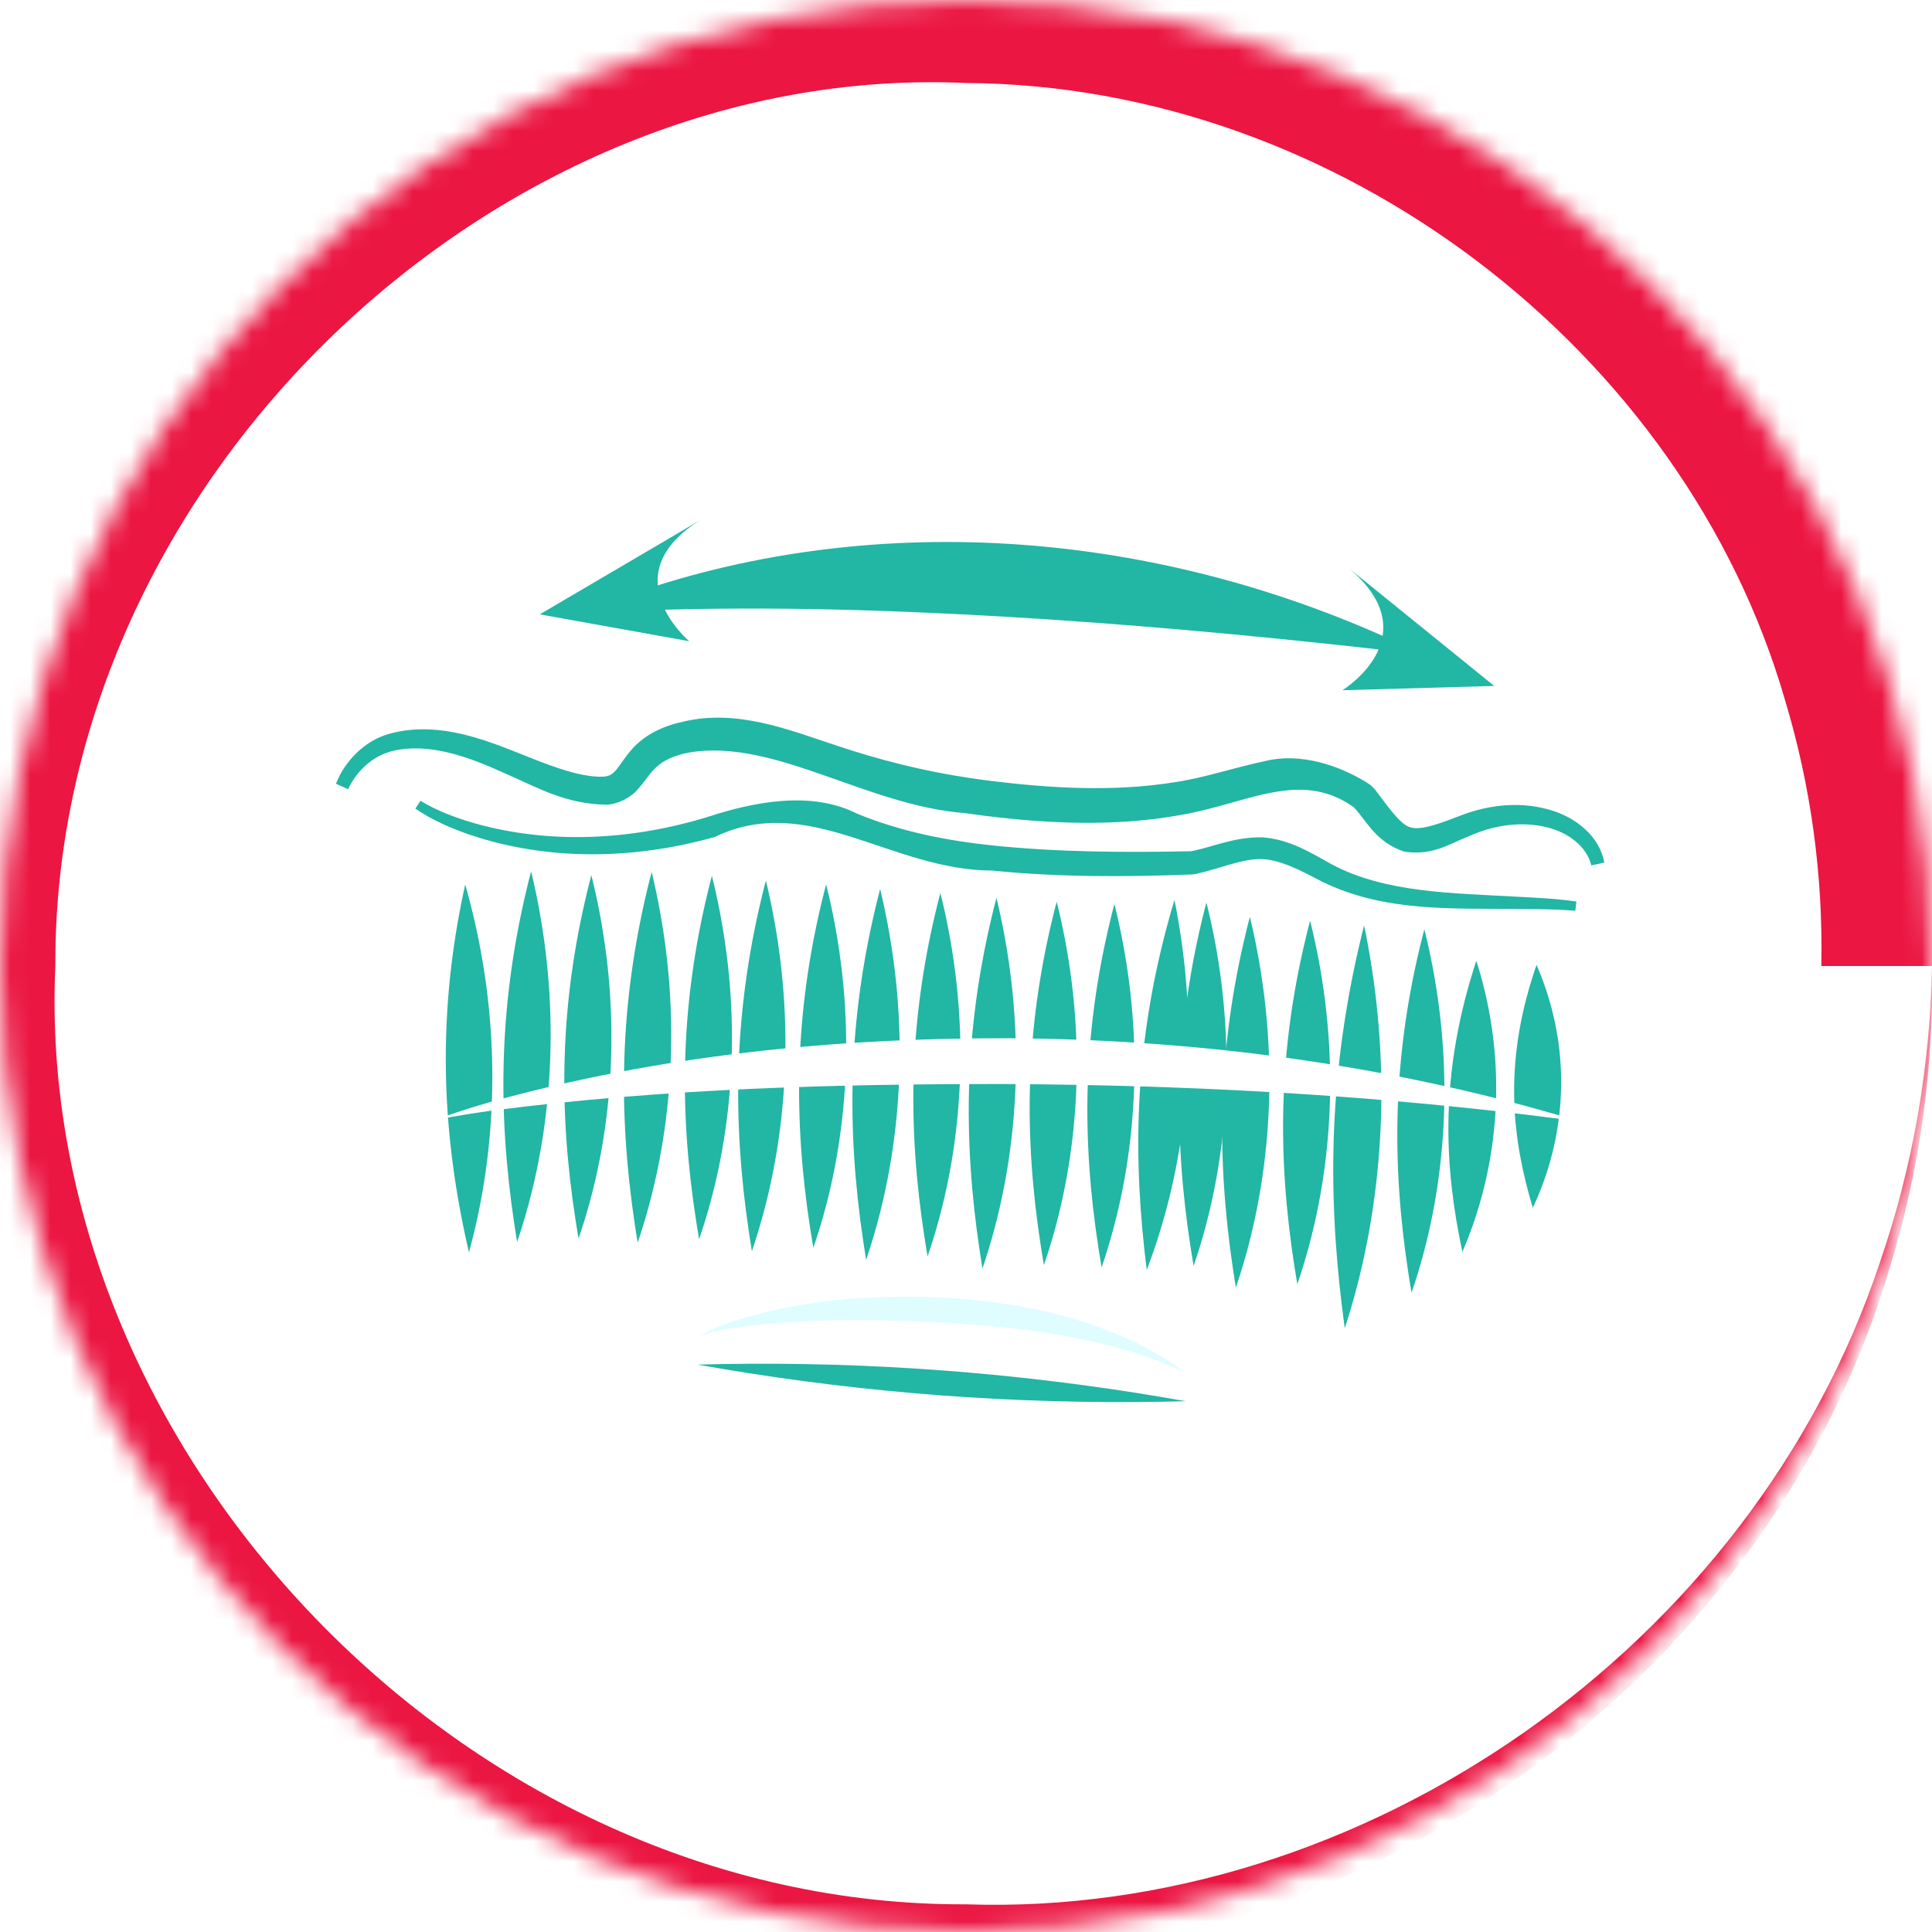
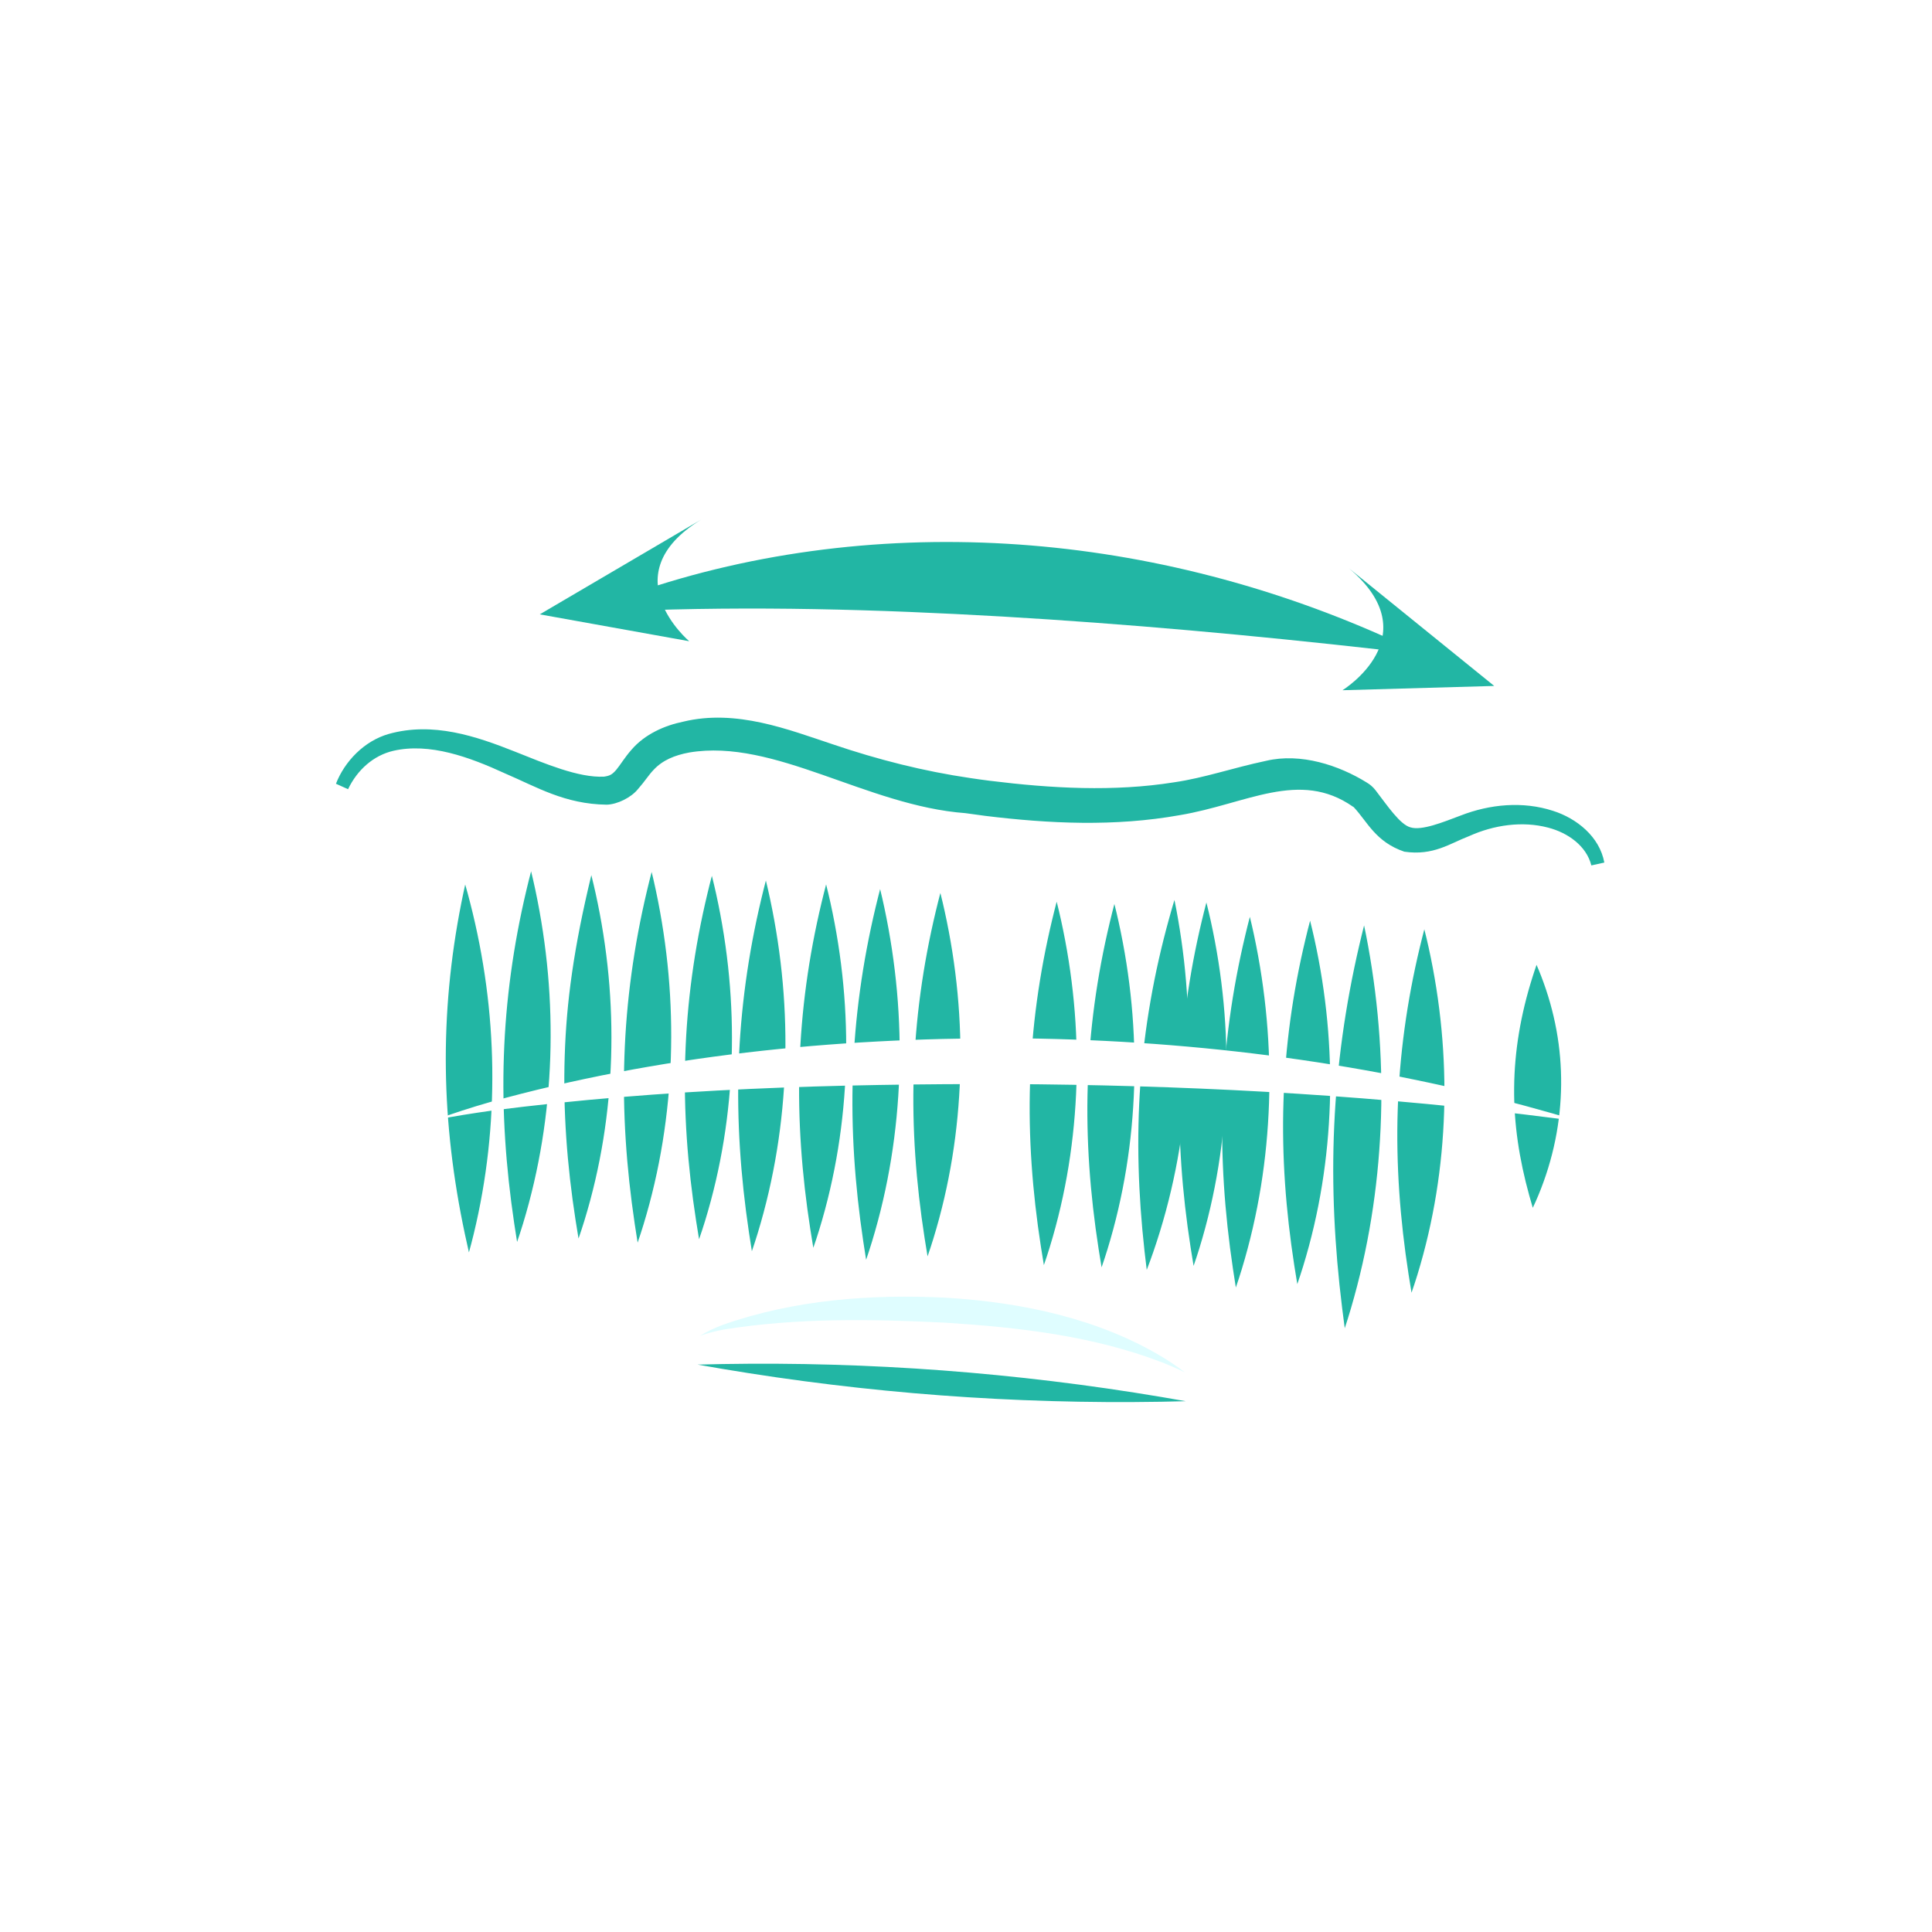
<svg xmlns="http://www.w3.org/2000/svg" width="96" height="96" viewBox="0 0 96 96" fill="none">
  <mask id="path-1-inside-1_680_211" fill="white">
-     <circle cx="48" cy="48" r="48" />
-   </mask>
+     </mask>
  <circle cx="48" cy="48" r="48" fill="white" />
  <path d="M96 48C95.91 53.034 95.034 58.028 93.401 62.753C87.043 81.868 67.67 95.297 48 94.625C23.129 94.735 1.665 72.063 2.75 48C2.656 23.863 24.671 3.056 48 4.125C66.545 4.226 83.694 17.464 88.693 34.776C89.99 39.062 90.593 43.531 90.5 48C94.167 48 97.833 48 101.5 48C101.411 42.401 100.445 36.826 98.632 31.548C91.58 10.206 69.991 -4.825 48 -4.125H48C20.193 -4.299 -3.899 21.002 -2.75 48V48C-2.908 75.073 21.736 98.508 48 97.375L48 97.375C68.866 97.302 88.23 82.462 93.924 62.923C95.4 58.085 96.094 53.034 96 48ZM96 48H101.5H90.5H96Z" fill="#EB1642" mask="url(#path-1-inside-1_680_211)" />
  <path d="M34.664 67.806C35.051 67.876 35.468 67.947 35.862 68.014C39.479 68.622 43.105 69.062 46.745 69.335C50.379 69.607 54.044 69.714 57.702 69.652C58.102 69.645 58.52 69.637 58.918 69.625C58.527 69.554 58.114 69.484 57.719 69.417C54.112 68.81 50.471 68.369 46.838 68.096C43.198 67.823 39.547 67.717 35.88 67.779C35.48 67.786 35.058 67.794 34.664 67.806Z" fill="#22B6A4" />
  <path d="M23.116 43.95C23.048 44.249 22.984 44.565 22.923 44.867C22.376 47.626 22.119 50.368 22.154 53.104C22.188 55.842 22.516 58.567 23.099 61.316C23.163 61.62 23.231 61.93 23.301 62.231C23.384 61.933 23.463 61.625 23.537 61.323C24.2 58.582 24.494 55.824 24.461 53.075C24.426 50.327 24.06 47.583 23.361 44.855C23.284 44.556 23.202 44.244 23.116 43.95Z" fill="#22B6A4" />
  <path d="M26.39 43.293C26.311 43.591 26.234 43.907 26.162 44.209C25.506 46.966 25.13 49.715 25.037 52.469C24.941 55.225 25.133 57.98 25.549 60.778C25.595 61.088 25.643 61.404 25.694 61.712C25.796 61.417 25.894 61.112 25.986 60.812C26.814 58.09 27.246 55.32 27.342 52.547C27.436 49.774 27.189 46.991 26.6 44.214C26.534 43.91 26.464 43.592 26.39 43.293Z" fill="#22B6A4" />
  <path d="M32.38 43.327C32.301 43.625 32.225 43.941 32.152 44.243C31.496 47 31.12 49.749 31.027 52.503C30.931 55.259 31.123 58.014 31.539 60.813C31.585 61.122 31.633 61.438 31.684 61.746C31.786 61.452 31.884 61.146 31.976 60.846C32.804 58.124 33.236 55.354 33.333 52.582C33.427 49.809 33.18 47.025 32.59 44.248C32.525 43.944 32.455 43.627 32.38 43.327Z" fill="#22B6A4" />
  <path d="M38.056 43.753C37.977 44.051 37.901 44.367 37.828 44.669C37.172 47.426 36.797 50.174 36.703 52.929C36.608 55.685 36.799 58.44 37.215 61.238C37.261 61.548 37.309 61.864 37.36 62.172C37.462 61.877 37.56 61.572 37.652 61.271C38.48 58.55 38.913 55.78 39.009 53.008C39.103 50.234 38.856 47.451 38.266 44.674C38.201 44.37 38.131 44.052 38.056 43.753Z" fill="#22B6A4" />
  <path d="M43.733 44.179C43.654 44.477 43.578 44.793 43.505 45.095C42.849 47.852 42.473 50.6 42.38 53.355C42.284 56.111 42.476 58.865 42.892 61.664C42.938 61.974 42.986 62.29 43.037 62.598C43.139 62.303 43.237 61.997 43.329 61.697C44.157 58.976 44.589 56.206 44.686 53.433C44.78 50.66 44.533 47.877 43.943 45.1C43.877 44.796 43.808 44.478 43.733 44.179Z" fill="#22B6A4" />
-   <path d="M49.513 44.612C49.434 44.911 49.357 45.226 49.285 45.528C48.629 48.285 48.253 51.034 48.16 53.788C48.064 56.544 48.256 59.299 48.672 62.098C48.718 62.407 48.766 62.724 48.817 63.031C48.919 62.737 49.017 62.431 49.109 62.131C49.937 59.41 50.369 56.639 50.465 53.867C50.559 51.094 50.312 48.31 49.723 45.533C49.657 45.229 49.587 44.912 49.513 44.612Z" fill="#22B6A4" />
  <path d="M58.357 44.719C58.267 45.014 58.179 45.327 58.096 45.626C57.338 48.357 56.861 51.089 56.666 53.838C56.468 56.589 56.558 59.349 56.87 62.161C56.905 62.472 56.941 62.79 56.981 63.099C57.094 62.809 57.203 62.507 57.306 62.21C58.234 59.522 58.769 56.769 58.967 54.002C59.164 51.234 59.02 48.444 58.533 45.647C58.479 45.341 58.421 45.021 58.357 44.719Z" fill="#22B6A4" />
  <path d="M62.105 45.557C62.025 45.855 61.949 46.171 61.877 46.473C61.22 49.23 60.845 51.978 60.752 54.732C60.656 57.489 60.848 60.243 61.264 63.042C61.309 63.351 61.358 63.668 61.408 63.976C61.511 63.681 61.608 63.375 61.701 63.075C62.528 60.354 62.961 57.584 63.057 54.811C63.151 52.038 62.904 49.255 62.315 46.478C62.249 46.174 62.179 45.856 62.105 45.557Z" fill="#22B6A4" />
  <path d="M67.781 45.983C67.698 46.307 67.617 46.649 67.54 46.977C66.844 49.967 66.43 52.953 66.296 55.947C66.161 58.944 66.313 61.942 66.689 64.985C66.73 65.321 66.773 65.665 66.82 66C66.927 65.679 67.029 65.347 67.125 65.021C67.993 62.066 68.465 59.062 68.601 56.05C68.735 53.038 68.528 50.012 67.978 46.987C67.917 46.656 67.852 46.31 67.781 45.983Z" fill="#22B6A4" />
-   <path d="M73.357 47.74C73.277 47.979 73.2 48.231 73.127 48.472C72.464 50.672 72.085 52.842 71.993 55C71.897 57.161 72.094 59.3 72.517 61.477C72.564 61.718 72.612 61.964 72.664 62.204C72.767 61.97 72.866 61.727 72.959 61.488C73.794 59.321 74.23 57.118 74.326 54.938C74.42 52.756 74.168 50.586 73.571 48.448C73.504 48.214 73.433 47.97 73.357 47.74Z" fill="#22B6A4" />
-   <path d="M29.383 43.485C29.305 43.778 29.23 44.088 29.158 44.384C28.511 47.089 28.144 49.783 28.06 52.483C27.973 55.184 28.174 57.884 28.599 60.627C28.646 60.931 28.695 61.241 28.747 61.542C28.848 61.254 28.945 60.954 29.036 60.66C29.855 57.991 30.278 55.274 30.366 52.556C30.451 49.837 30.195 47.108 29.596 44.388C29.529 44.09 29.458 43.779 29.383 43.485Z" fill="#22B6A4" />
+   <path d="M29.383 43.485C28.511 47.089 28.144 49.783 28.06 52.483C27.973 55.184 28.174 57.884 28.599 60.627C28.646 60.931 28.695 61.241 28.747 61.542C28.848 61.254 28.945 60.954 29.036 60.66C29.855 57.991 30.278 55.274 30.366 52.556C30.451 49.837 30.195 47.108 29.596 44.388C29.529 44.09 29.458 43.779 29.383 43.485Z" fill="#22B6A4" />
  <path d="M35.373 43.52C35.294 43.812 35.219 44.122 35.148 44.418C34.5 47.123 34.134 49.817 34.05 52.517C33.963 55.219 34.164 57.918 34.589 60.661C34.636 60.965 34.685 61.275 34.736 61.577C34.838 61.288 34.935 60.988 35.026 60.694C35.845 58.025 36.268 55.308 36.355 52.59C36.44 49.871 36.184 47.143 35.586 44.422C35.519 44.124 35.448 43.813 35.373 43.52Z" fill="#22B6A4" />
  <path d="M41.049 43.945C40.971 44.238 40.896 44.548 40.824 44.844C40.177 47.548 39.811 50.243 39.726 52.943C39.639 55.645 39.84 58.344 40.265 61.087C40.312 61.39 40.361 61.701 40.413 62.002C40.515 61.714 40.611 61.414 40.703 61.12C41.521 58.451 41.945 55.734 42.032 53.016C42.117 50.297 41.861 47.568 41.263 44.848C41.196 44.55 41.125 44.239 41.049 43.945Z" fill="#22B6A4" />
  <path d="M46.726 44.371C46.648 44.664 46.573 44.974 46.501 45.27C45.854 47.974 45.487 50.669 45.403 53.369C45.316 56.07 45.517 58.77 45.942 61.513C45.989 61.816 46.038 62.127 46.09 62.428C46.191 62.139 46.288 61.84 46.379 61.545C47.198 58.877 47.622 56.16 47.709 53.441C47.794 50.722 47.538 47.994 46.939 45.273C46.873 44.975 46.802 44.664 46.726 44.371Z" fill="#22B6A4" />
  <path d="M52.506 44.805C52.428 45.097 52.352 45.407 52.281 45.703C51.634 48.408 51.267 51.102 51.183 53.802C51.096 56.504 51.297 59.203 51.722 61.947C51.769 62.25 51.818 62.56 51.87 62.862C51.971 62.573 52.068 62.273 52.159 61.979C52.978 59.31 53.401 56.593 53.489 53.875C53.574 51.156 53.318 48.428 52.719 45.707C52.652 45.409 52.581 45.098 52.506 44.805Z" fill="#22B6A4" />
  <path d="M55.373 44.917C55.295 45.21 55.22 45.519 55.148 45.816C54.501 48.52 54.134 51.215 54.05 53.914C53.963 56.616 54.164 59.316 54.589 62.059C54.636 62.362 54.685 62.672 54.737 62.974C54.838 62.685 54.935 62.386 55.026 62.091C55.845 59.423 56.269 56.706 56.356 53.987C56.441 51.268 56.185 48.54 55.586 45.819C55.52 45.521 55.449 45.21 55.373 44.917Z" fill="#22B6A4" />
  <path d="M59.945 44.844C59.867 45.136 59.792 45.446 59.72 45.742C59.073 48.447 58.707 51.141 58.622 53.841C58.535 56.543 58.736 59.242 59.161 61.986C59.208 62.289 59.257 62.599 59.309 62.901C59.411 62.612 59.507 62.312 59.599 62.018C60.417 59.35 60.841 56.632 60.928 53.914C61.013 51.195 60.757 48.467 60.159 45.746C60.092 45.448 60.021 45.137 59.945 44.844Z" fill="#22B6A4" />
  <path d="M65.098 45.749C65.019 46.042 64.944 46.351 64.873 46.648C64.225 49.352 63.859 52.047 63.775 54.746C63.688 57.448 63.889 60.148 64.314 62.891C64.361 63.194 64.41 63.504 64.462 63.806C64.563 63.517 64.66 63.218 64.751 62.923C65.57 60.255 65.993 57.538 66.081 54.819C66.165 52.1 65.909 49.372 65.311 46.651C65.244 46.353 65.173 46.042 65.098 45.749Z" fill="#22B6A4" />
  <path d="M70.774 46.176C70.696 46.468 70.621 46.778 70.549 47.074C69.902 49.779 69.536 52.474 69.451 55.173C69.365 57.875 69.566 60.574 69.99 63.318C70.037 63.621 70.086 63.931 70.138 64.233C70.24 63.944 70.337 63.644 70.428 63.35C71.246 60.682 71.67 57.964 71.757 55.246C71.842 52.527 71.586 49.799 70.988 47.078C70.921 46.78 70.85 46.469 70.774 46.176Z" fill="#22B6A4" />
  <path d="M76.35 47.943C76.278 48.146 76.21 48.359 76.145 48.563C75.557 50.424 75.254 52.242 75.237 54.04C75.217 55.839 75.49 57.606 75.99 59.411C76.046 59.611 76.103 59.815 76.163 60.015C76.258 59.818 76.348 59.613 76.433 59.411C77.193 57.585 77.553 55.726 77.572 53.903C77.59 52.078 77.262 50.277 76.588 48.523C76.513 48.331 76.434 48.131 76.35 47.943Z" fill="#22B6A4" />
  <path d="M16.693 38.944C16.894 39.034 17.094 39.125 17.295 39.215C17.753 38.255 18.558 37.536 19.547 37.307C21.349 36.895 23.321 37.615 25.095 38.431C26.669 39.104 28.06 39.957 30.145 39.984C30.678 39.971 31.364 39.626 31.696 39.215C32.046 38.819 32.241 38.495 32.474 38.257C32.918 37.777 33.514 37.528 34.25 37.391C38.478 36.68 43.062 40.039 47.97 40.405C48.307 40.455 48.623 40.498 48.964 40.541C52.129 40.927 55.388 41.084 58.623 40.504C61.94 39.95 64.564 38.221 67.229 40.084C67.238 40.085 67.265 40.105 67.272 40.113C67.949 40.837 68.351 41.833 69.779 42.319C71.227 42.534 72.058 41.903 73.004 41.544C74.227 40.993 75.64 40.785 76.926 41.124C77.913 41.38 78.831 42.035 79.073 43.002C79.288 42.955 79.503 42.907 79.718 42.86C79.48 41.561 78.329 40.66 77.177 40.293C75.667 39.8 74.026 39.96 72.578 40.524C71.688 40.861 70.647 41.282 70.089 41.112C69.564 40.973 68.939 40.032 68.351 39.269C68.225 39.108 68.086 38.984 67.908 38.88C66.542 38.034 64.64 37.394 62.908 37.806C61.24 38.159 59.852 38.652 58.344 38.872C55.351 39.349 52.251 39.177 49.183 38.796C48.855 38.754 48.553 38.713 48.23 38.664C45.899 38.323 43.637 37.75 41.385 36.986C39.192 36.261 36.584 35.217 33.942 35.861C33.039 36.046 32.043 36.475 31.375 37.258C31.047 37.627 30.812 38.028 30.617 38.257C30.417 38.486 30.304 38.549 30.015 38.591C28.748 38.656 27.072 37.939 25.575 37.343C23.659 36.583 21.514 35.851 19.31 36.471C18.092 36.822 17.125 37.835 16.693 38.944Z" fill="#22B6A4" />
-   <path d="M20.895 39.791C20.809 39.92 20.724 40.049 20.638 40.179C21.481 40.757 22.406 41.153 23.353 41.481C27.259 42.798 31.559 42.707 35.52 41.587C40.202 39.338 44.273 43.257 49.32 43.259C52.616 43.591 55.883 43.577 59.193 43.453C59.294 43.449 59.384 43.437 59.486 43.412C60.624 43.149 61.755 42.661 62.694 42.687C63.649 42.722 64.681 43.279 65.681 43.804C68.81 45.336 72.163 45.12 75.356 45.17C76.336 45.175 77.32 45.169 78.275 45.259C78.294 45.105 78.314 44.951 78.333 44.797C77.344 44.651 76.354 44.609 75.372 44.557C72.197 44.374 68.831 44.376 66.162 42.941C65.138 42.38 64.12 41.719 62.745 41.607C61.357 41.573 60.323 42.07 59.212 42.292C59.2 42.295 59.173 42.298 59.158 42.298C55.877 42.364 52.649 42.346 49.448 42.023C47.082 41.783 44.806 41.334 42.611 40.442C40.333 39.27 37.463 39.846 35.221 40.574C31.46 41.742 27.355 41.984 23.538 40.896C22.615 40.626 21.701 40.284 20.895 39.791Z" fill="#22B6A4" />
  <path d="M28.905 30.423C29.624 30.44 30.323 30.388 31.038 30.364C37.431 30.101 43.602 30.279 49.802 30.635C56.001 30.998 62.199 31.561 68.553 32.275C69.252 32.352 69.96 32.433 70.68 32.519C70.029 32.202 69.38 31.899 68.734 31.61C62.855 28.996 56.487 27.395 50.013 27.018C43.548 26.64 36.986 27.485 30.905 29.688C30.225 29.927 29.58 30.202 28.905 30.423Z" fill="#22B6A4" />
  <path d="M35.127 25.649L34.84 25.818C30.347 28.57 34.246 31.862 34.246 31.862L26.821 30.527L34.84 25.818C34.932 25.761 35.028 25.705 35.127 25.649Z" fill="#22B6A4" />
  <path d="M66.762 28.022L67.021 28.232C71.053 31.623 66.707 34.297 66.707 34.297L74.247 34.084L67.021 28.232C66.938 28.162 66.852 28.092 66.762 28.022Z" fill="#22B6A4" />
  <path d="M34.776 66.383C34.776 66.383 34.776 66.383 34.776 66.383C35.161 66.232 35.552 66.145 35.964 66.064C39.611 65.477 43.315 65.542 46.968 65.723C50.616 65.957 54.281 66.368 57.743 67.696C58.123 67.845 58.507 68.013 58.876 68.192C58.876 68.192 58.876 68.192 58.876 68.192C58.551 67.942 58.201 67.704 57.849 67.485C54.617 65.516 50.782 64.716 47.04 64.484C43.286 64.295 39.46 64.579 35.899 65.837C35.5 65.992 35.124 66.158 34.776 66.383Z" fill="#DFFDFF" />
  <g filter="url(#filter0_f_680_211)">
    <path d="M21.615 55.653C21.615 55.653 21.615 55.653 21.615 55.653C22.548 55.466 23.482 55.32 24.442 55.185C32.962 54.089 41.524 53.852 50.063 53.866C58.6 53.913 67.142 54.344 75.688 55.369C76.64 55.484 77.585 55.605 78.539 55.736C78.539 55.736 78.539 55.736 78.539 55.736C77.618 55.457 76.699 55.194 75.77 54.944C67.424 52.703 58.736 51.635 50.074 51.589C41.411 51.573 32.7 52.444 24.352 54.761C23.413 55.032 22.507 55.32 21.615 55.653Z" fill="white" />
  </g>
  <defs>
    <filter id="filter0_f_680_211" x="21.066" y="51.04" width="58.022" height="5.246" filterUnits="userSpaceOnUse" color-interpolation-filters="sRGB">
      <feGaussianBlur stdDeviation="0.275" />
    </filter>
  </defs>
</svg>